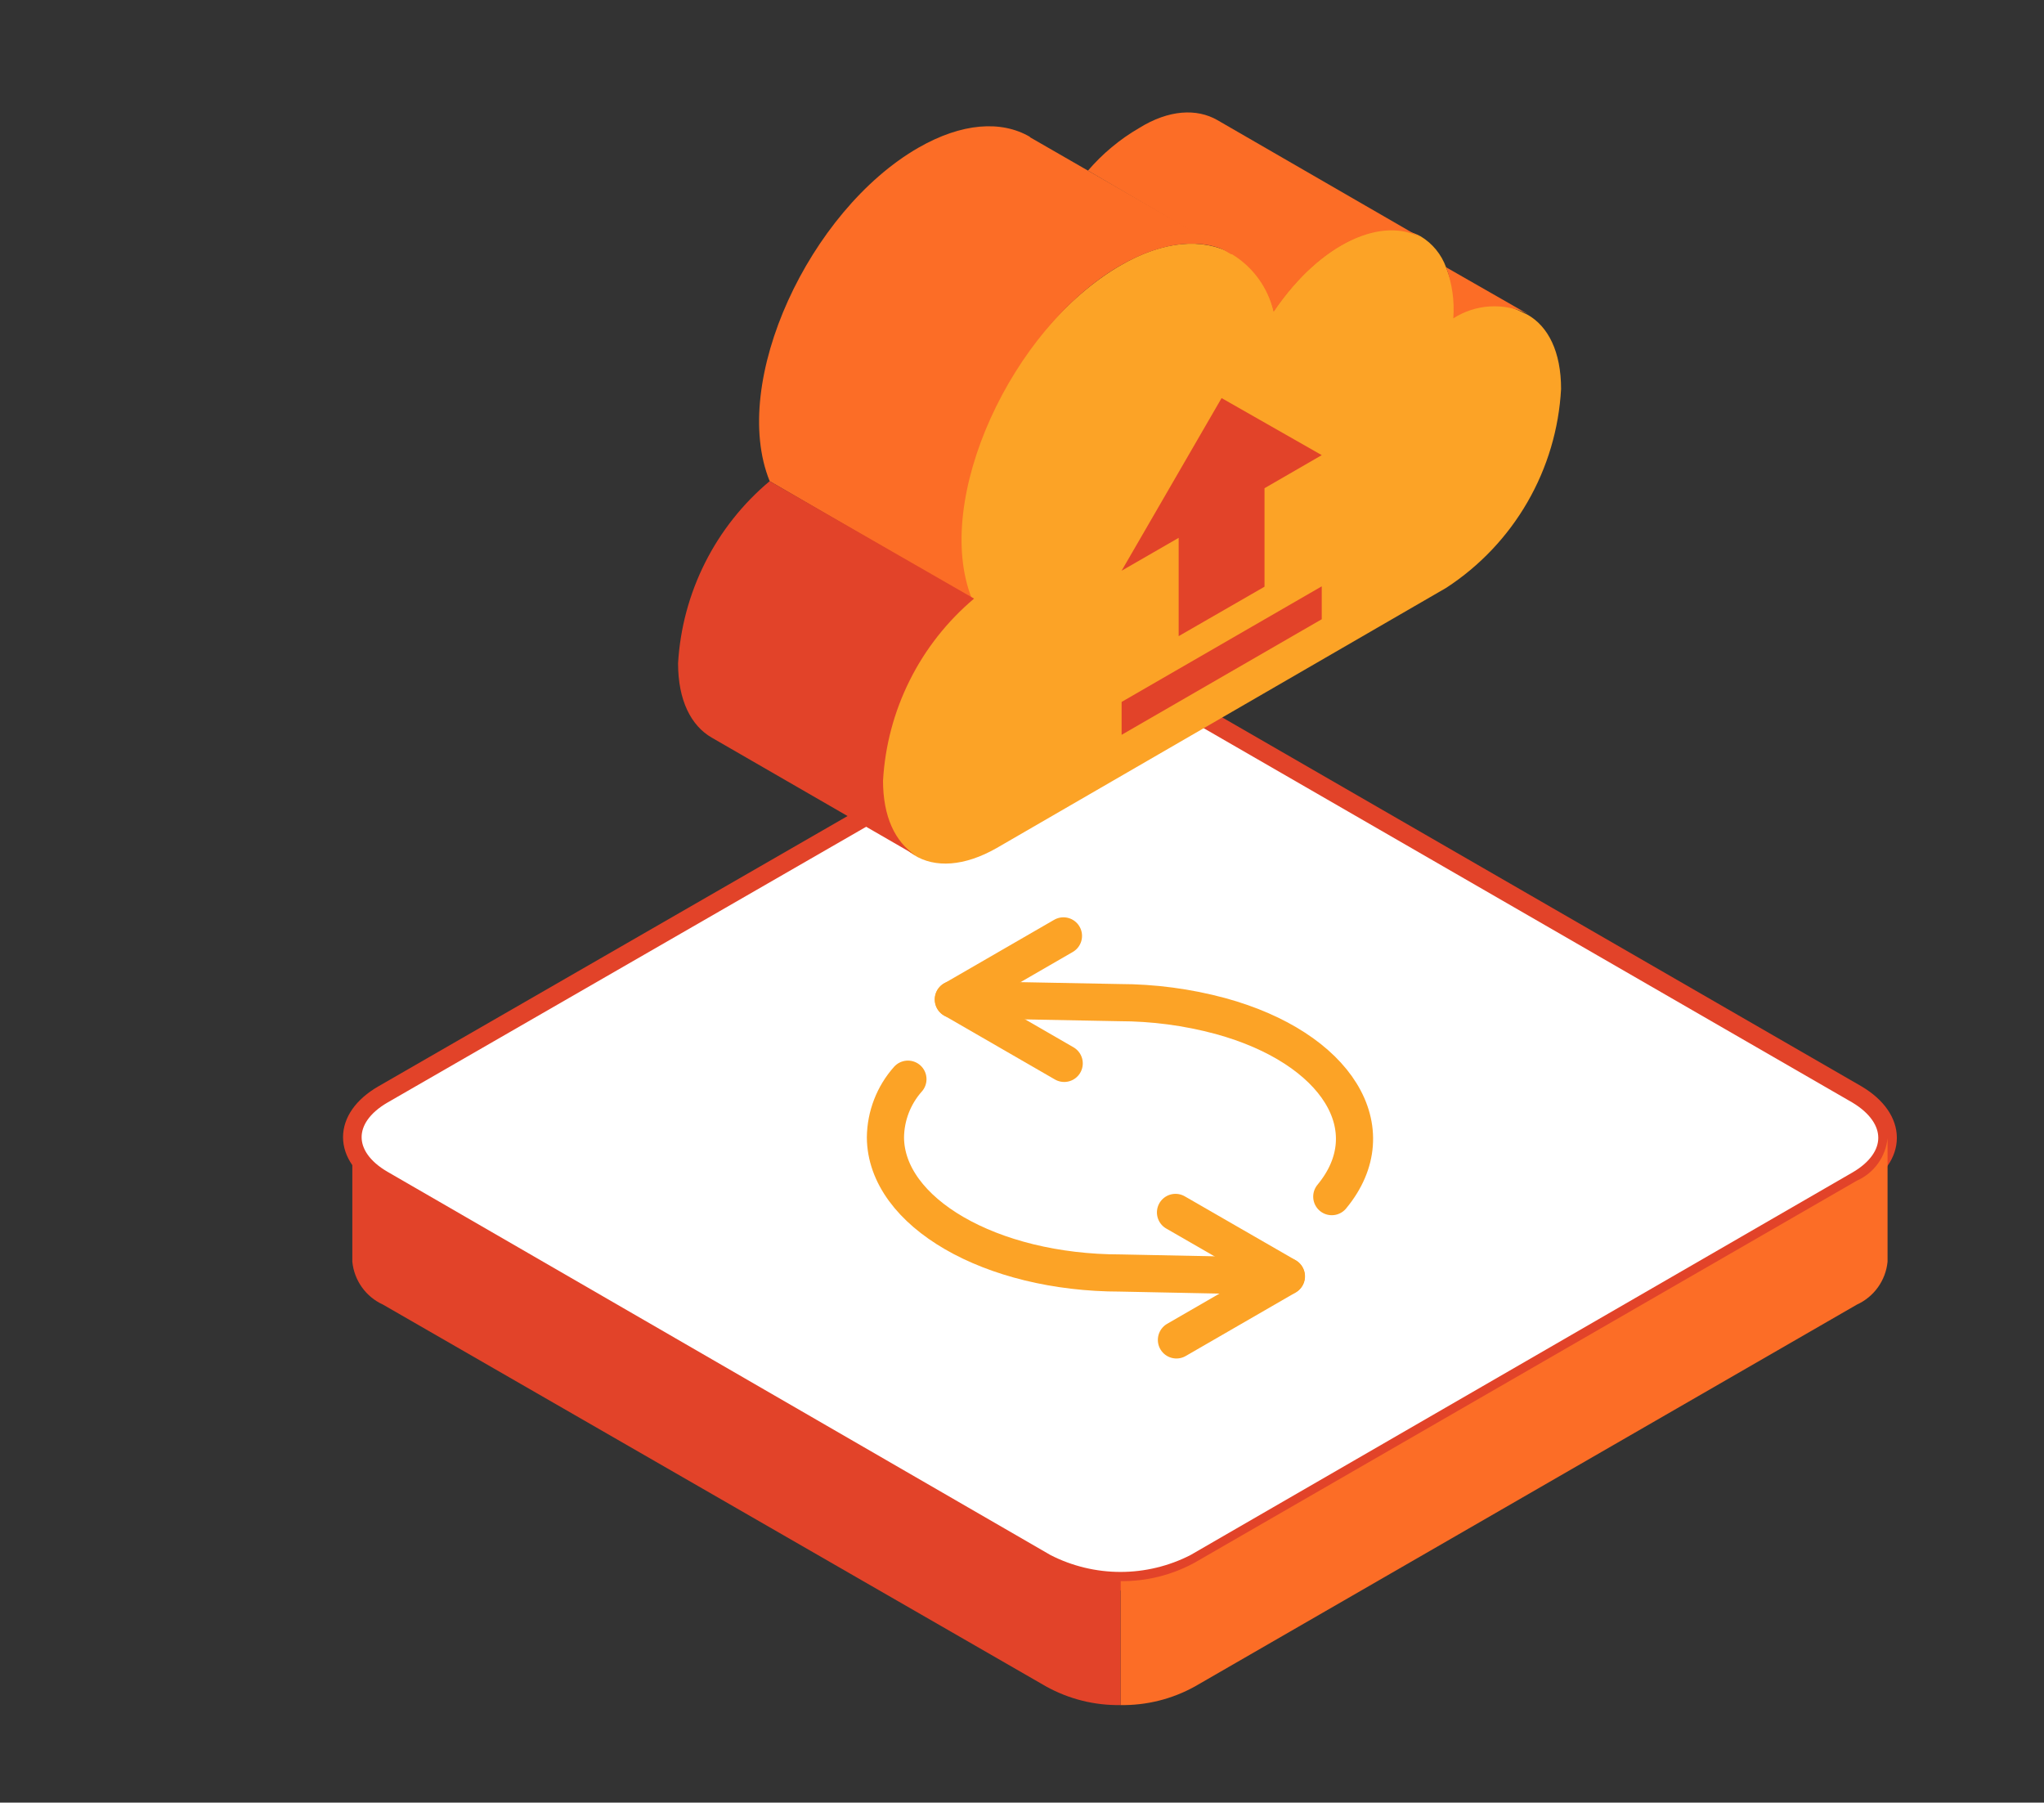
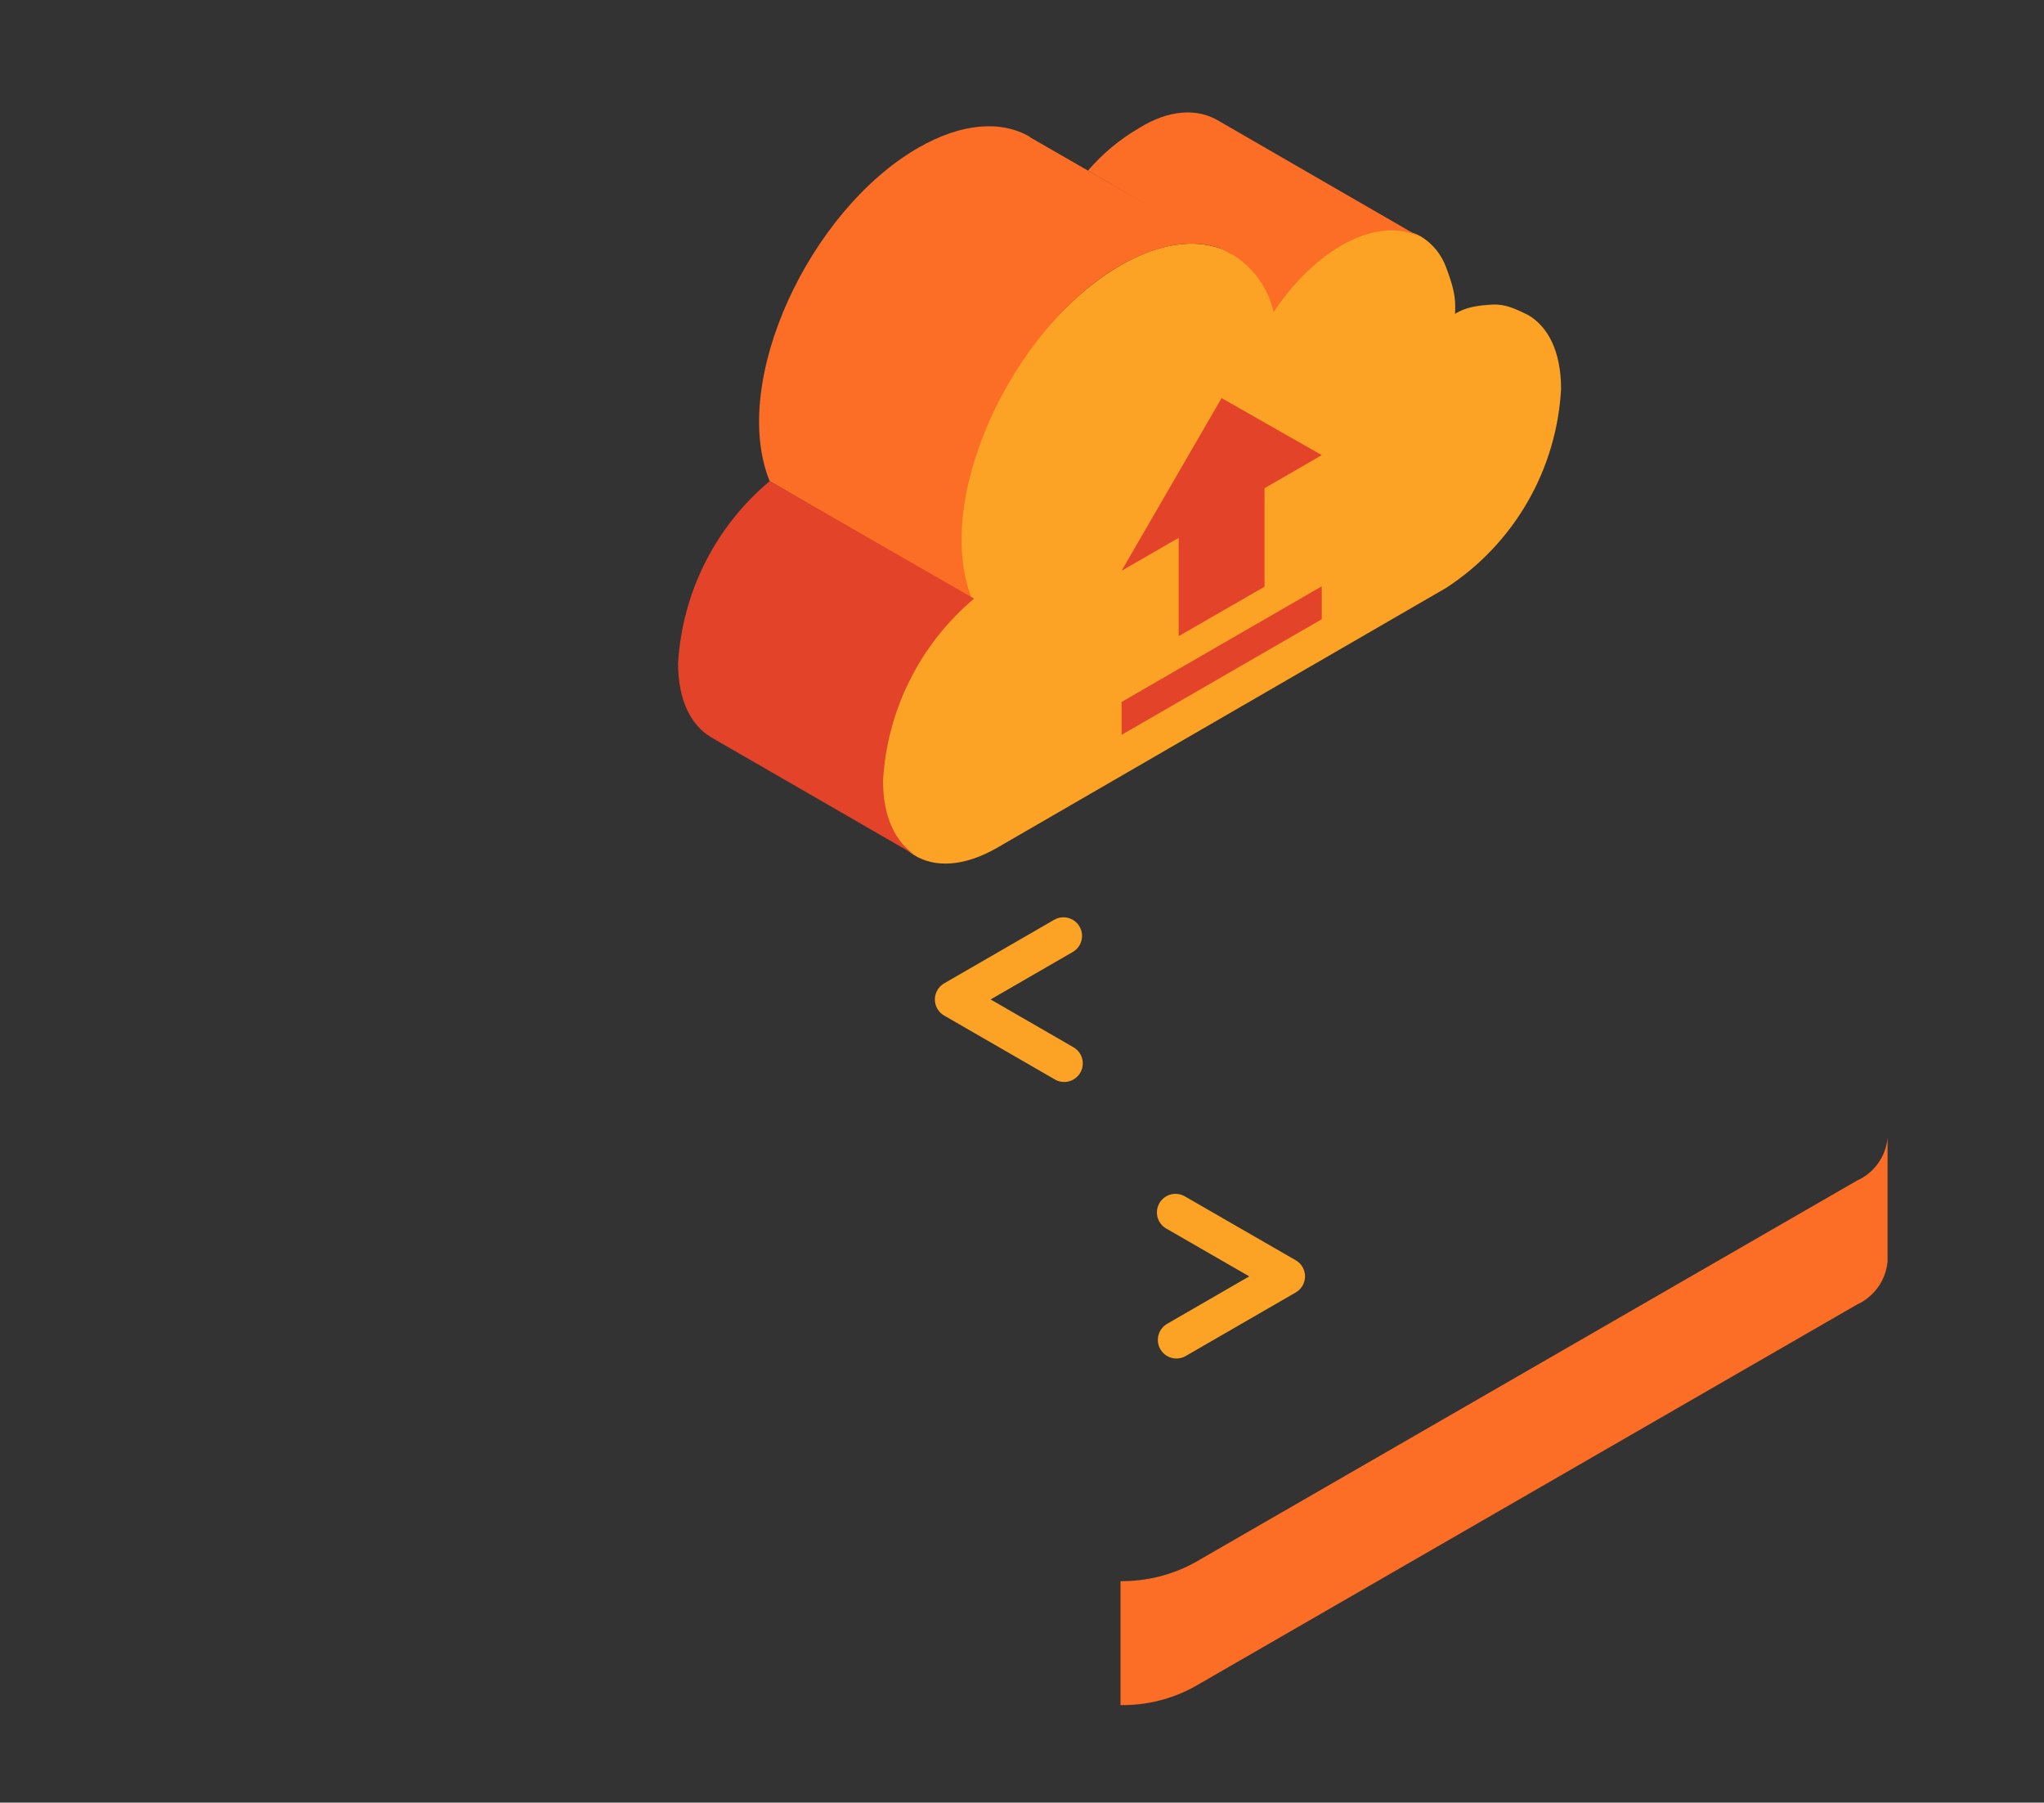
<svg xmlns="http://www.w3.org/2000/svg" fill="none" viewBox="0 0 110 97" height="97" width="110">
  <rect x="0" y="0" width="110" height="97" fill="#333333" stroke="none" />
-   <path stroke-linejoin="round" stroke-linecap="round" stroke="#E24329" fill="white" d="M99.931 58.891L64.301 38.331C63.061 37.701 61.691 37.373 60.301 37.373C58.91 37.373 57.54 37.701 56.301 38.331L20.611 58.891C18.411 60.161 18.411 62.221 20.611 63.491L56.301 84.121C57.539 84.755 58.91 85.086 60.301 85.086C61.692 85.086 63.063 84.755 64.301 84.121L99.931 63.531C102.131 62.261 102.131 60.201 99.931 58.891Z" />
  <path fill="#FC6D26" d="M101.581 67.891C101.533 68.387 101.355 68.862 101.065 69.267C100.775 69.673 100.384 69.995 99.931 70.201L64.301 90.751C63.078 91.428 61.699 91.773 60.301 91.751V85.081C61.698 85.098 63.076 84.753 64.301 84.081L99.931 63.531C100.385 63.329 100.778 63.009 101.068 62.605C101.358 62.201 101.535 61.727 101.581 61.231V67.891Z" />
-   <path fill="#E24329" d="M18.961 67.891C19.009 68.387 19.187 68.862 19.476 69.267C19.766 69.673 20.157 69.995 20.611 70.201L56.301 90.751C57.524 91.428 58.903 91.773 60.301 91.751V85.081C58.903 85.099 57.525 84.754 56.301 84.081L20.611 63.531C20.155 63.331 19.761 63.011 19.471 62.607C19.181 62.202 19.005 61.727 18.961 61.231V67.891Z" />
  <path stroke-linejoin="round" stroke-linecap="round" stroke-width="2" stroke="#FCA326" d="M57.231 50.361L51.311 53.781L57.271 57.221" />
  <path stroke-linejoin="round" stroke-linecap="round" stroke-width="2" stroke="#FCA326" d="M63.311 72.101L69.231 68.681L63.261 65.241" />
-   <path stroke-linejoin="round" stroke-linecap="round" stroke-width="2" stroke="#FCA326" d="M71.671 64.391C74.671 60.771 71.961 56.391 65.671 54.671C63.897 54.194 62.068 53.952 60.231 53.951L51.301 53.781M69.221 68.681L60.301 68.501C53.301 68.501 47.671 65.221 47.651 61.201C47.664 60.046 48.093 58.934 48.861 58.071" />
  <path fill="#FCA326" d="M77.821 14.381C78.151 15.272 78.381 15.944 78.301 16.891C78.891 16.512 79.6 16.433 80.301 16.391C81.001 16.349 81.569 16.625 82.201 16.931C83.321 17.561 84.011 18.931 84.011 20.931C83.895 23.075 83.275 25.161 82.201 27.02C81.127 28.88 79.63 30.459 77.831 31.631L53.641 45.631C51.891 46.631 50.311 46.711 49.191 46.011C48.071 45.311 47.461 44.011 47.461 42.011C47.567 40.13 48.057 38.291 48.9 36.605C49.742 34.92 50.36 33.605 51.801 32.391C49.641 27.071 54.491 17.641 60.301 14.281C62.621 12.931 64.731 12.791 66.301 13.651H66.351C66.901 13.993 67.379 14.44 67.757 14.966C68.135 15.493 68.404 16.09 68.551 16.721C71.131 12.941 74.461 11.631 76.461 12.721C77.091 13.103 77.57 13.688 77.821 14.381Z" />
-   <path fill="#FC6D26" d="M77.821 14.381L82.211 16.891C81.579 16.585 80.88 16.447 80.18 16.489C79.479 16.531 78.801 16.752 78.211 17.131C78.282 16.197 78.149 15.259 77.821 14.381Z" />
  <path fill="#FC6D26" d="M65.511 6.461L76.451 12.781C74.451 11.661 71.121 12.971 68.541 16.781C68.393 16.141 68.119 15.537 67.734 15.005C67.35 14.472 66.862 14.022 66.301 13.681H66.251L58.551 9.181C59.333 8.269 60.263 7.495 61.301 6.891C62.911 5.891 64.411 5.831 65.511 6.461Z" />
  <path fill="#FC6D26" d="M55.441 7.391L58.551 9.181L66.301 13.651C64.771 12.791 62.661 12.931 60.301 14.281C54.461 17.641 50.171 26.871 52.301 32.211L41.421 25.891C39.251 20.541 43.561 11.321 49.421 7.951C51.771 6.601 53.891 6.471 55.421 7.361L55.441 7.391Z" />
  <path fill="#E24329" d="M41.421 25.891L52.421 32.211C50.98 33.425 49.802 34.92 48.96 36.606C48.117 38.291 47.627 40.13 47.521 42.011C47.521 43.941 48.171 45.301 49.251 46.011L38.301 39.691C37.191 39.051 36.491 37.691 36.491 35.691C36.601 33.808 37.096 31.967 37.943 30.282C38.791 28.596 39.974 27.102 41.421 25.891Z" />
  <path fill="#E24329" d="M71.131 31.551L60.361 37.771V39.541L71.131 33.321V31.551ZM65.741 21.421L60.361 30.711L63.431 28.941V34.231L68.051 31.571V26.271L71.131 24.491L65.741 21.421Z" />
</svg>